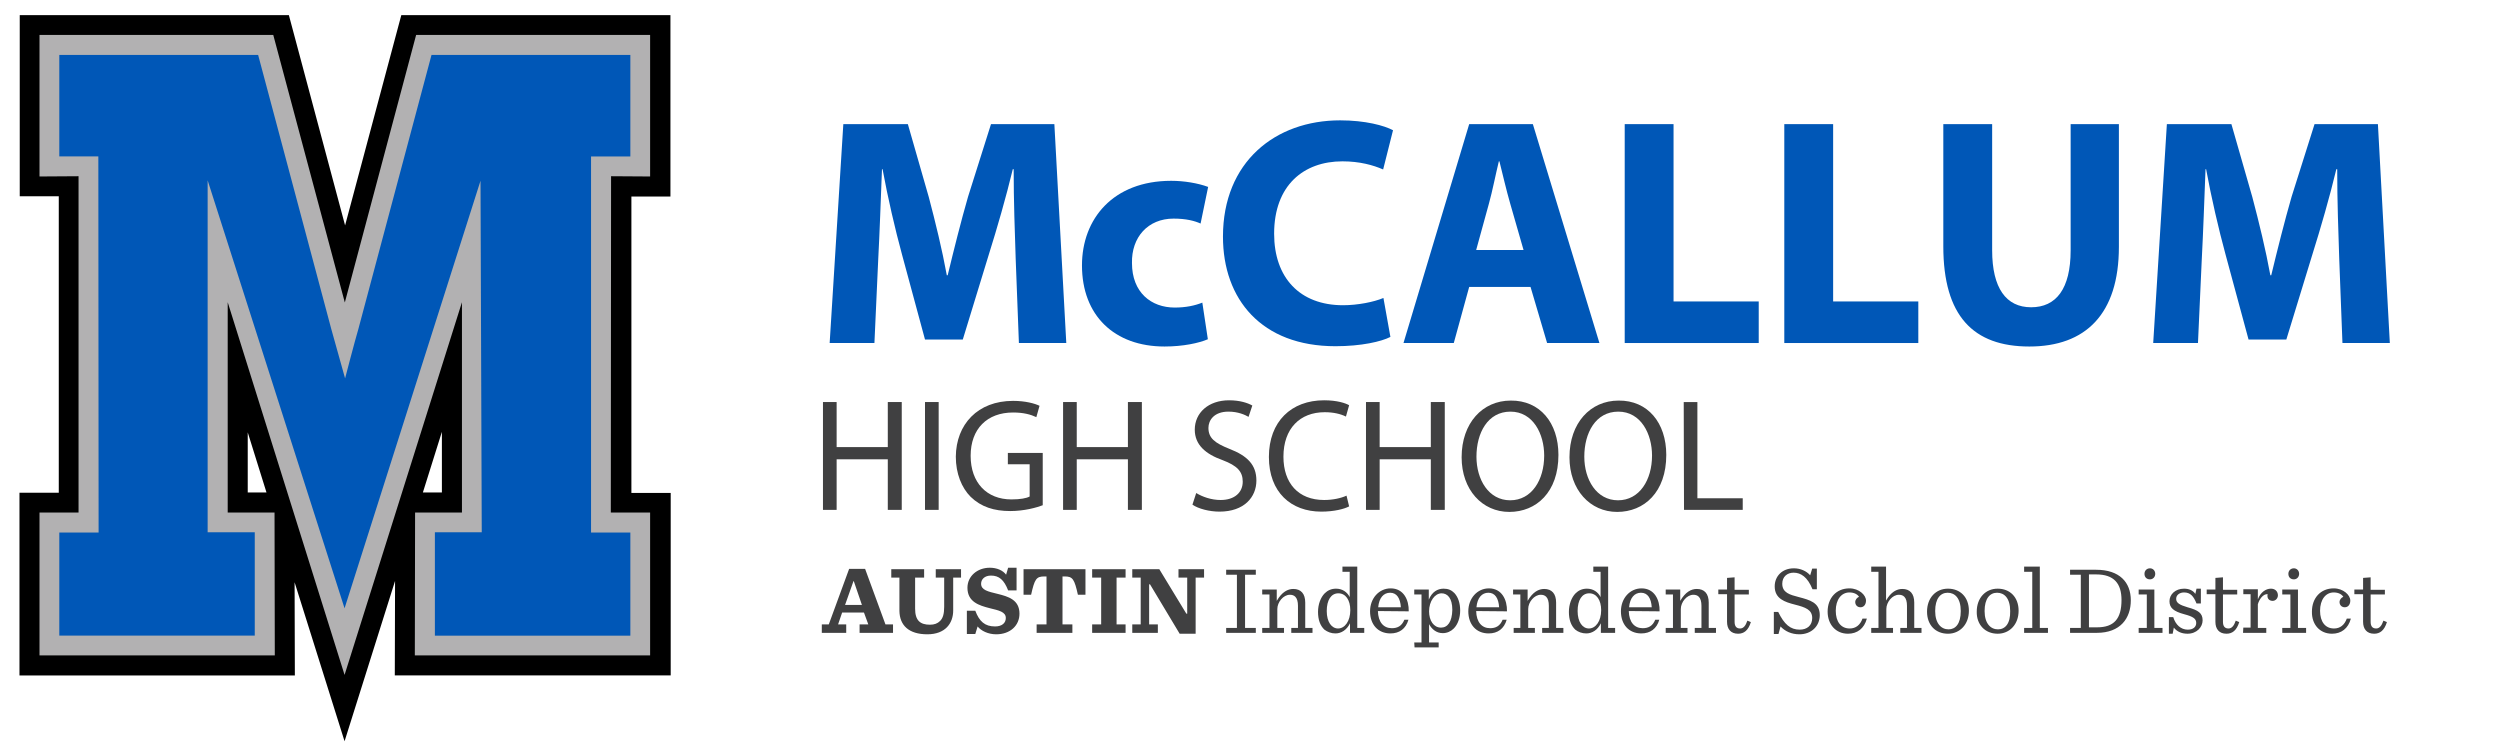
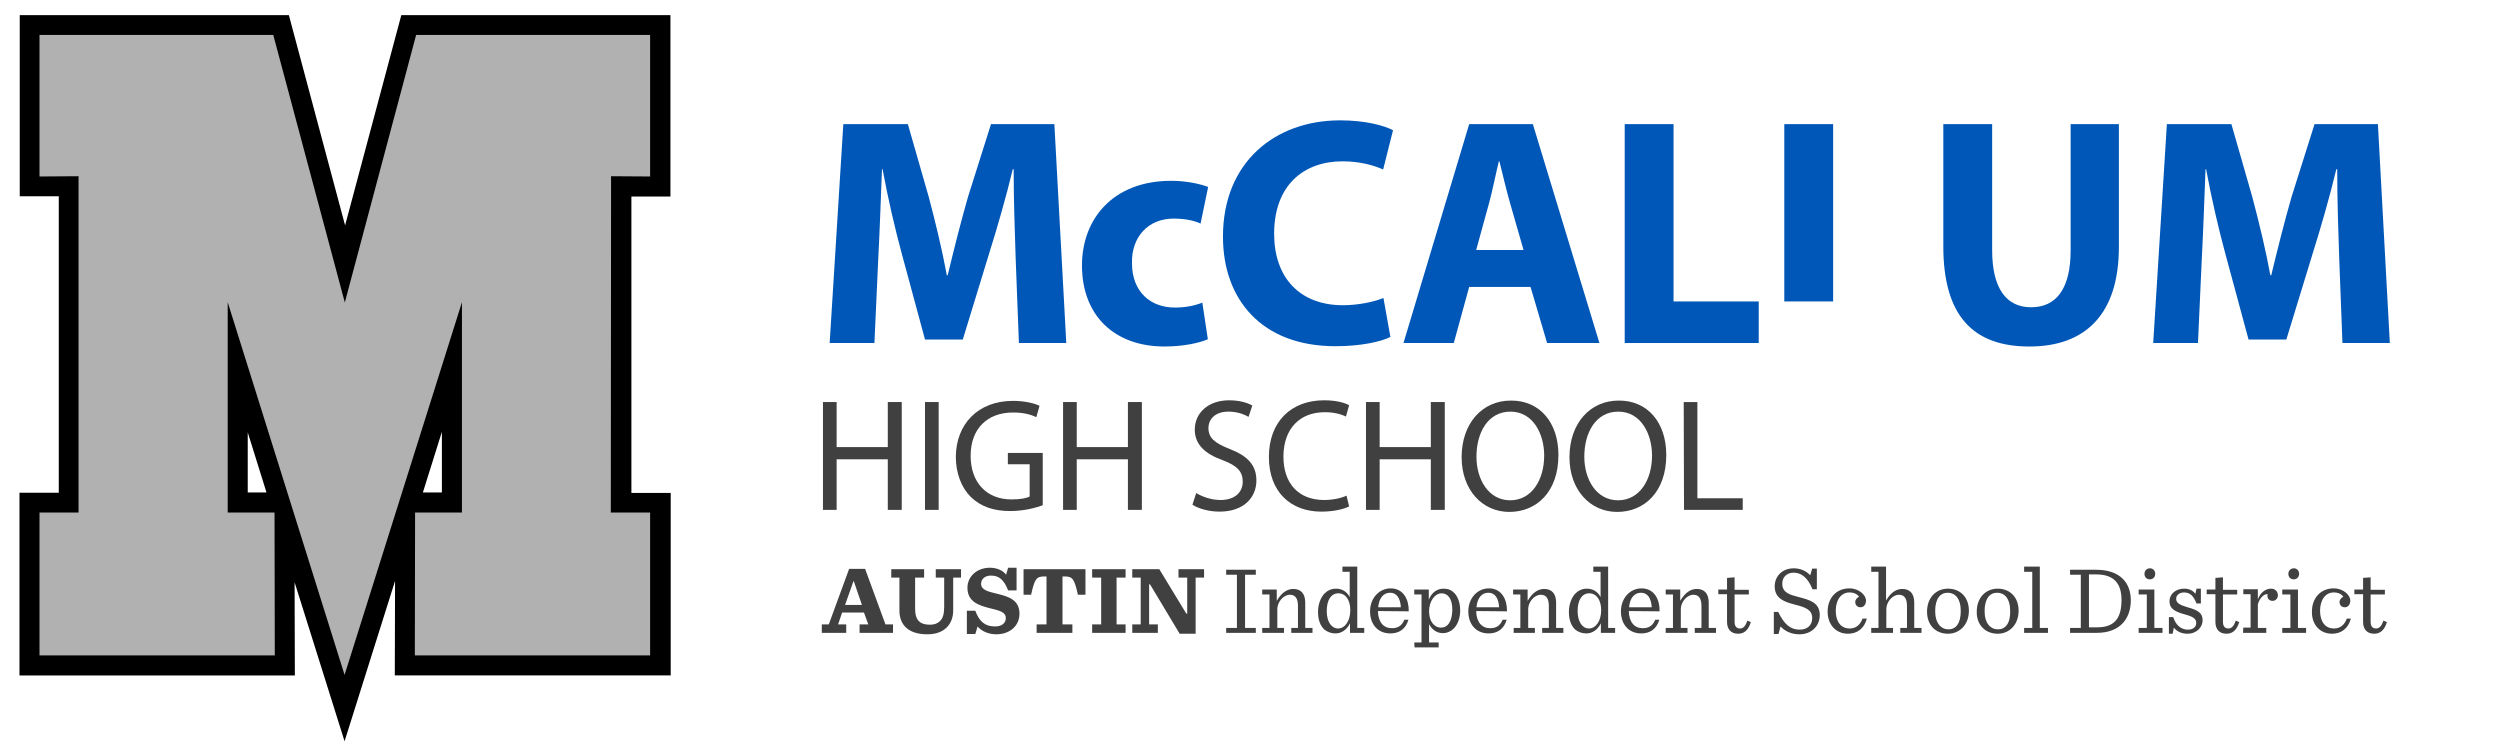
<svg xmlns="http://www.w3.org/2000/svg" id="base" version="1.1" viewBox="0 0 860 260">
  <defs>
    <style>
      .st0 {
        fill: #0057b7;
      }

      .st1 {
        fill: #b2b1b2;
      }

      .st2 {
        fill: #c4b582;
      }

      .st2, .st3 {
        display: none;
      }

      .st4 {
        fill: #404041;
      }

      .st3 {
        fill: #19335e;
      }
    </style>
  </defs>
  <g id="text">
    <g>
      <g>
        <path class="st2" d="M1046.8,179.4h22.5v-4.4h-17.2v-36h-5.2v40.4h-.1ZM1020.5,142.7c8.7,0,12.9,8.4,12.9,16.4,0,9.2-4.7,16.8-12.9,16.8s-12.9-7.7-12.9-16.3,4.3-16.9,12.9-16.9M1020.7,138.4c-10.8,0-18.7,8.4-18.7,21.2s7.5,20.5,18.1,20.5,18.7-7.4,18.7-21.3c.1-11.9-7-20.4-18.1-20.4M978.1,142.7c8.7,0,12.9,8.4,12.9,16.4,0,9.2-4.7,16.8-12.9,16.8s-12.9-7.7-12.9-16.3c-.1-9,4.2-16.9,12.9-16.9M978.3,138.4c-10.8,0-18.7,8.4-18.7,21.2s7.5,20.5,18.1,20.5,18.7-7.4,18.7-21.3c0-11.9-7.1-20.4-18.1-20.4M921.7,139.1v40.4h5.2v-18.9h19.5v18.9h5.3v-40.4h-5.3v16.9h-19.5v-16.9h-5.2ZM912.9,174c-2.1,1-5.3,1.7-8.5,1.7-9.8,0-15.5-6.3-15.5-16.2,0-10.6,6.3-16.6,15.7-16.6,3.4,0,6.2.7,8.1,1.7l1.3-4.3c-1.4-.7-4.5-1.8-9.6-1.8-12.5,0-21.1,8.6-21.1,21.2s8.6,20.4,19.9,20.4c4.9,0,8.7-1,10.7-1.9l-1-4.2ZM853,177.4c2.2,1.4,6.4,2.6,10.3,2.6,9.5,0,14.1-5.4,14.1-11.6s-3.5-9.2-10.3-11.9c-5.6-2.2-8-4-8-7.8,0-2.8,2.1-6,7.6-6,3.7,0,6.3,1.2,7.7,1.9l1.4-4.3c-1.8-1-4.8-2-8.9-2-7.8,0-13.1,4.7-13.1,11,0,5.7,4.1,9.1,10.7,11.4,5.4,2.1,7.6,4.3,7.6,8,0,4.1-3.1,6.9-8.4,6.9-3.6,0-7-1.2-9.3-2.6l-1.4,4.4ZM802.2,139.1v40.4h5.2v-18.9h19.5v18.9h5.3v-40.4h-5.3v16.9h-19.5v-16.9h-5.2ZM793,158.2h-13.3v4.2h8.2v12c-1.2.6-3.5,1.1-6.9,1.1-9.4,0-15.6-6-15.6-16.3s6.4-16.2,16.2-16.2c4.1,0,6.8.8,8.9,1.7l1.3-4.3c-1.7-.8-5.4-1.9-10.1-1.9-13.5,0-21.8,8.8-21.9,20.8,0,6.3,2.2,11.7,5.6,15,4,3.8,9,5.3,15.1,5.3,5.4,0,10.1-1.4,12.4-2.2l.1-19.2h0ZM746.8,179.4h5.2v-40.4h-5.2v40.4ZM706.5,139.1v40.4h5.2v-18.9h19.5v18.9h5.3v-40.4h-5.3v16.9h-19.5v-16.9h-5.2ZM684.1,156.2h-15.7v-12.8h16.6v-4.4h-21.8v40.4h22.7v-4.4h-17.5v-14.5h15.7v-4.3ZM654,158.2h-13.3v4.2h8.2v12c-1.2.6-3.5,1.1-6.9,1.1-9.4,0-15.6-6-15.6-16.3s6.4-16.2,16.2-16.2c4.1,0,6.8.8,8.9,1.7l1.3-4.3c-1.7-.8-5.4-1.9-10.1-1.9-13.5,0-21.8,8.8-21.9,20.8,0,6.3,2.2,11.7,5.6,15,4,3.8,9,5.3,15.1,5.3,5.4,0,10.1-1.4,12.4-2.2l.1-19.2h0ZM613.6,156.2h-15.7v-12.8h16.6v-4.4h-21.8v40.4h22.7v-4.4h-17.5v-14.5h15.7v-4.3ZM563.2,179.4h22.5v-4.4h-17.2v-36h-5.2l-.1,40.4h0ZM533.8,179.4h22.5v-4.4h-17.2v-36h-5.2l-.1,40.4h0ZM507.4,142.7c8.7,0,12.9,8.4,12.9,16.4,0,9.2-4.7,16.8-12.9,16.8s-12.9-7.7-12.9-16.3,4.3-16.9,12.9-16.9M507.7,138.4c-10.8,0-18.7,8.4-18.7,21.2s7.5,20.5,18.1,20.5,18.7-7.4,18.7-21.3c0-11.9-7.1-20.4-18.1-20.4M483.8,174c-2.1,1-5.3,1.7-8.5,1.7-9.8,0-15.5-6.3-15.5-16.2,0-10.6,6.3-16.6,15.7-16.6,3.4,0,6.2.7,8.1,1.7l1.3-4.3c-1.4-.7-4.5-1.8-9.6-1.8-12.5,0-21.1,8.6-21.1,21.2s8.6,20.4,19.9,20.4c4.9,0,8.7-1,10.7-1.9l-1-4.2ZM424.6,179.4v-17.2l13.5-23.2h-5.9l-5.8,11.1c-1.6,3.1-2.9,5.7-4.1,8.3h-.1c-1.3-2.8-2.5-5.3-4-8.3l-5.7-11.1h-5.9l12.8,23.2v17.1l5.2.1h0ZM385.9,179.4h22.5v-4.4h-17.2v-36h-5.2l-.1,40.4h0ZM357.7,143.3c.8-.2,2.6-.5,5.1-.5,5.5.1,9.3,2.3,9.3,7.5,0,4.6-3.5,7.7-9.1,7.7h-5.3v-14.7ZM352.5,179.4h5.2v-17.5h4.9c4.7.2,6.9,2.3,8.1,7.8,1.1,5,2,8.5,2.7,9.6h5.4c-.8-1.6-1.8-5.4-3.1-11.1-1-4.2-2.8-7.1-5.9-8.1v-.1c4.3-1.4,7.6-5,7.6-10.3,0-3.1-1.1-5.9-3.2-7.7-2.5-2.3-6.1-3.3-11.7-3.3-3.6,0-7.4.3-10,.8v39.9ZM322.3,162.7l4-11.7c.8-2.5,1.4-4.9,2-7.3h.1c.6,2.3,1.2,4.7,2.1,7.4l4,11.6h-12.2ZM335.5,166.7l4.3,12.7h5.6l-13.8-40.4h-6.3l-13.7,40.4h5.4l4.2-12.7h14.3ZM304.9,156.2h-15.7v-12.8h16.6v-4.4h-21.8v40.4h22.7v-4.4h-17.5v-14.5h15.7v-4.3Z" />
        <path class="st4" d="M812.9,198.8v4h-3v1.6h3v9.5c0,2.5,1.3,4.1,3.8,4.1,2,0,3.5-1.1,4.4-4l-1.2-.5c-.6,1.8-1.4,2.7-2.5,2.7-1.3,0-1.9-.8-1.9-2.3v-9.4h4.9v-1.6h-4.9v-4.3l-2.6.2ZM802.2,218c3.2,0,5.6-1.8,6.5-5.2h-1.4c-.8,2.2-2.3,3.4-4.4,3.4-3,0-4.8-2.3-4.8-6.1s1.9-6.3,4.7-6.3c1.7,0,2.8.7,3.3,1.5-.7.3-1.3,1-1.3,1.8,0,1,.7,1.8,1.8,1.8,1.2,0,1.9-1,1.9-2.3,0-1.9-2.4-4.2-5.7-4.2-4.5,0-7.5,3.3-7.5,8-.1,4.4,2.7,7.6,6.9,7.6M785.1,217.7h8.2v-1.7h-2.8v-13.2h-5.4v1.7h2.8v11.5h-2.8v1.7ZM789.1,199.3c1,0,1.8-.8,1.8-1.9s-.8-1.9-1.8-1.9c-1.1,0-1.9.8-1.9,1.9,0,1.2.8,1.9,1.9,1.9M771.6,217.7h8v-1.7h-2.9v-8.1c.4-1.6,1.8-3.7,3.4-3.5-.1.2-.1.4-.1.6,0,1.1.8,1.7,1.8,1.7s1.8-.9,1.8-1.9c0-1.3-.9-2.3-2.4-2.3-1.7,0-3.6,1.2-4.5,3.7v-3.5h-5v1.7h2.5v11.5h-2.5l-.1,1.8h0ZM762.1,198.8v4h-3v1.6h3v9.5c0,2.5,1.3,4.1,3.8,4.1,2,0,3.5-1.1,4.4-4l-1.2-.5c-.6,1.8-1.4,2.7-2.5,2.7-1.3,0-1.9-.8-1.9-2.3v-9.4h4.9v-1.6h-4.9v-4.3l-2.6.2ZM745.9,218h1.5l.4-2.1c1,1.3,2.6,2.1,4.7,2.1,3.2,0,5.2-2.3,5.2-4.6,0-2.5-1.5-3.5-5.2-4.5-2.7-.8-3.9-1.5-3.9-2.9s1.3-2.2,2.7-2.2c2.2,0,3.3,1.3,4.3,3.8h1.5v-5.1h-1.5l-.4,1.8c-.8-1.2-2.2-1.8-3.9-1.8-3,0-5,2-5,4.3s1.4,3.5,5.1,4.5c3,.8,4.1,1.5,4.1,3,0,1.4-1.1,2.3-2.9,2.3-2.4,0-4.2-1.7-5-4.3h-1.5v5.7h-.2ZM735.7,217.7h8.2v-1.7h-2.8v-13.2h-5.4v1.7h2.8v11.5h-2.8v1.7ZM739.6,199.3c1,0,1.8-.8,1.8-1.9s-.8-1.9-1.8-1.9c-1.1,0-1.9.8-1.9,1.9,0,1.2.8,1.9,1.9,1.9M718.6,215.9v-18.3h2.5c6.1,0,8.7,3.1,8.7,8.8,0,6.5-2.6,9.4-8.4,9.4h-2.8v.1ZM712.1,217.7h9.2c8.1,0,11.7-5,11.7-11.2s-3.9-10.5-11.9-10.5h-9v1.7h3.7v18.3h-3.7v1.7ZM696.3,217.7h8.2v-1.7h-2.8v-21.1h-5.4v1.8h2.8v19.3h-2.8v1.7ZM687.3,216.5c-2.5,0-4.6-2-4.6-6.3s1.8-6.3,4.3-6.3,4.5,1.9,4.5,6.3c.1,4.3-1.7,6.3-4.2,6.3M687.2,218c4.1,0,7.2-3.2,7.2-7.9s-3-7.6-7.2-7.6-7.2,3.2-7.2,7.9c-.1,4.5,2.9,7.6,7.2,7.6M670.3,216.5c-2.5,0-4.6-2-4.6-6.3s1.8-6.3,4.3-6.3,4.5,1.9,4.5,6.3-1.8,6.3-4.2,6.3M670.1,218c4.1,0,7.2-3.2,7.2-7.9s-3-7.6-7.2-7.6-7.2,3.2-7.2,7.9,3,7.6,7.2,7.6M643.9,217.7h7.3v-1.7h-2.3v-6.5c0-2.4,2.1-4.9,4.3-4.9.8,0,1.4.2,1.9.7.6.6.9,1.7.9,3.1v7.6h-2.3v1.7h7.3v-1.7h-2.5v-8.7c0-3.1-1.5-4.7-4.1-4.7-1.9,0-3.9,1-5.6,4v-11.7h-5.1v1.8h2.5v19.3h-2.5v1.7h.2ZM635.7,218c3.2,0,5.6-1.8,6.5-5.2h-1.5c-.8,2.2-2.3,3.4-4.4,3.4-3,0-4.8-2.3-4.8-6.1s1.9-6.3,4.7-6.3c1.7,0,2.8.7,3.3,1.5-.7.3-1.3,1-1.3,1.8,0,1,.7,1.8,1.8,1.8,1.2,0,1.9-1,1.9-2.3,0-1.9-2.4-4.2-5.7-4.2-4.5,0-7.5,3.3-7.5,8,0,4.4,2.8,7.6,7,7.6M610.2,218.1h1.6l.7-2.6c1.6,1.7,3.8,2.7,6.5,2.7,4.1,0,7-2.8,7-6.6,0-4.3-3.4-5.2-7.2-6.2-3.1-.8-5.7-1.5-5.7-4.6,0-2.4,1.7-3.8,3.9-3.8,2.5,0,4.8,1.5,6.5,5.7h1.5v-7.1h-1.6l-.7,2.3c-1.3-1.5-3.4-2.4-5.6-2.4-4.1,0-6.6,2.8-6.6,6.2,0,4.3,3.5,5.4,7,6.3,3.5.9,5.9,1.7,5.9,4.6,0,2.6-1.8,4-4.3,4-3.2,0-5.3-1.8-7.4-6.1h-1.5v7.6h0ZM594.1,198.8v4h-3v1.6h3v9.5c0,2.5,1.3,4.1,3.8,4.1,2,0,3.5-1.1,4.4-4l-1.2-.5c-.6,1.8-1.4,2.7-2.5,2.7-1.3,0-1.9-.8-1.9-2.3v-9.4h4.9v-1.6h-4.9v-4.3l-2.6.2ZM573.2,217.7h7.3v-1.7h-2.3v-6.5c0-2.4,2.1-4.9,4.3-4.9.8,0,1.4.2,1.9.7.6.6.9,1.7.9,3.1v7.6h-2.3v1.7h7.3v-1.7h-2.5v-8.7c0-3.1-1.5-4.7-4.1-4.7-1.9,0-3.9,1-5.7,4.1v-3.9h-5v1.7h2.5v11.5h-2.5v1.7h.2ZM564.5,203.9c2.3,0,3.5,1.9,3.7,5h-7.8c.3-3.3,1.9-5,4.1-5M570.9,210.3c.1-4-1.8-7.9-6.2-7.9-4,0-7.1,3.4-7.1,7.9s2.7,7.6,7,7.6c3.1,0,5.3-1.6,6.2-4.7h-1.4c-.9,2.2-2.4,2.9-4.3,2.9-2.8,0-4.7-2-4.8-5.9l10.6.1h0ZM546.6,216.2c-2.2,0-3.9-2.2-3.9-6s1.5-6.1,4-6.1,4.1,2.3,4.1,5.8c0,3.8-1.9,6.3-4.2,6.3M545.7,217.9c2,0,3.9-1.2,5-3.5v3.3h4.9v-1.7h-2.4v-21.1h-5.1v1.8h2.5v8.7c-.9-1.8-2.6-2.9-4.7-2.9-1.6,0-2.9.6-3.9,1.6-1.4,1.4-2.3,3.8-2.3,6.4s.7,4.7,2.2,6.1c1,.8,2.3,1.3,3.8,1.3M520.7,217.7h7.3v-1.7h-2.3v-6.5c0-2.4,2.1-4.9,4.3-4.9.8,0,1.4.2,1.9.7.6.6.9,1.7.9,3.1v7.6h-2.3v1.7h7.3v-1.7h-2.5v-8.7c0-3.1-1.5-4.7-4.1-4.7-1.9,0-3.9,1-5.7,4.1v-3.9h-5v1.7h2.5v11.5h-2.3v1.7ZM512,203.9c2.3,0,3.5,1.9,3.7,5h-7.8c.3-3.3,1.9-5,4.1-5M518.4,210.3c.1-4-1.8-7.9-6.2-7.9-4,0-7.1,3.4-7.1,7.9s2.7,7.6,7,7.6c3.1,0,5.3-1.6,6.2-4.7h-1.4c-.9,2.2-2.4,2.9-4.3,2.9-2.8,0-4.7-2-4.8-5.9l10.6.1h0ZM486.6,222.7h8.3v-1.7h-3.3v-6.3c.9,1.7,2.5,3.1,4.7,3.1,1.5,0,2.8-.6,3.8-1.6,1.4-1.4,2.2-3.7,2.2-6.2s-.7-4.6-2-6c-1-1-2.1-1.5-3.7-1.5-2.1,0-4,1.1-5.1,3.8v-3.5h-5v1.7h2.5v16.5h-2.5l.1,1.7h0ZM495.7,215.9c-2.5,0-4.1-2.4-4.1-5.6,0-3.5,2-6.2,4.3-6.2,2,0,3.7,1.6,3.7,5.7-.1,4.1-1.6,6.1-3.9,6.1M478.2,203.9c2.3,0,3.5,1.9,3.7,5h-7.8c.3-3.3,1.9-5,4.1-5M484.6,210.3c.1-4-1.8-7.9-6.2-7.9-4,0-7.1,3.4-7.1,7.9s2.7,7.6,7,7.6c3.1,0,5.3-1.6,6.2-4.7h-1.4c-.9,2.2-2.4,2.9-4.3,2.9-2.8,0-4.7-2-4.8-5.9l10.6.1h0ZM460.3,216.2c-2.2,0-3.9-2.2-3.9-6s1.5-6.1,4-6.1,4.1,2.3,4.1,5.8c0,3.8-1.9,6.3-4.2,6.3M459.4,217.9c2,0,3.9-1.2,5-3.5v3.3h4.9v-1.7h-2.4v-21.1h-5.1v1.8h2.5v8.7c-.9-1.8-2.6-2.9-4.7-2.9-1.6,0-2.9.6-3.9,1.6-1.4,1.4-2.3,3.8-2.3,6.4s.7,4.7,2.2,6.1c1.1.8,2.3,1.3,3.8,1.3M434.4,217.7h7.3v-1.7h-2.3v-6.5c0-2.4,2.1-4.9,4.3-4.9.8,0,1.4.2,1.9.7.6.6.9,1.7.9,3.1v7.6h-2.3v1.7h7.3v-1.7h-2.5v-8.7c0-3.1-1.5-4.7-4.1-4.7-1.9,0-3.9,1-5.7,4.1v-3.9h-5v1.7h2.5v11.5h-2.5v1.7h.2ZM421.8,217.7h10.2v-1.7h-3.7v-18.3h3.7v-1.7h-10.2v1.7h3.7v18.3h-3.7v1.7ZM405.8,218h5.5v-19.3h2.9v-2.9h-8.8v2.9h3v12.4h-.3l-9.3-15.3h-9.3v2.9h2.9v16.1h-2.9v2.9h8.8v-2.9h-3v-13.8h.3l10.2,17ZM375.7,217.7h11.5v-2.9h-3.1v-16.1h3.1v-2.9h-11.5v2.9h3.1v16.1h-3.1v2.9ZM356.6,217.7h12.3v-2.9h-3.4v-16.5h.8c2.7,0,3.3.9,4.5,6.3h2.6v-8.8h-21.3v8.8h2.6c1.2-5.4,1.8-6.3,4.5-6.3h.8v16.5h-3.4v2.9h0ZM332.6,218.1h2.9l.8-2.6c1.2,1.5,3.6,2.7,6.4,2.7,4.8,0,8-3,8-7.1,0-4.8-3.9-5.9-7.5-6.8-3.3-.8-5.7-1.3-5.7-3.5,0-1.5,1.2-2.8,3.4-2.8,2.8,0,4.5,1.5,5.9,5.1h2.9v-7.8h-2.9l-.7,2.4c-1.1-1.5-3.2-2.4-5.6-2.4-4.3,0-7.7,2.9-7.7,6.9,0,4.9,4.1,6.1,7.6,7,3.3.8,5.6,1.3,5.6,3.4,0,1.7-1.3,2.9-3.7,2.9-3.5,0-5.4-1.7-6.8-5.4h-2.9v8h0ZM319,218.2c6.2,0,8.9-3.8,8.9-8.2v-11.3h2.7v-2.9h-8.7v2.9h2.9v10c0,2.4-.4,3.9-1.4,4.9-.9.9-2,1.3-3.5,1.3-3.3,0-5.1-1.4-5.1-5.5v-10.7h3.1v-2.9h-11.3v2.9h2.8v11.5c.1,4.9,3.2,8,9.6,8M293.6,199.9h.1l2.8,8.2h-5.8l2.9-8.2ZM298.7,214.8h-3v2.9h11.5v-2.9h-2.6l-7-19.1h-5.5l-7,19.1h-2.4v2.9h8.4v-2.9h-2.8l1.4-4.1h7.5l1.5,4.1Z" />
        <path class="st3" d="M563.3,115.2c4.5,2.5,13.6,4.9,22.9,4.9,22.2,0,32.6-11.5,32.6-25,0-11.4-6.7-18.8-21-24.1-10.4-4-15-6.2-15-11.4,0-4.2,3.8-7.8,11.7-7.8s13.7,2.3,16.9,3.8l4.1-14.7c-4.8-2.2-11.5-4.1-20.6-4.1-19,0-30.5,10.5-30.5,24.3,0,11.7,8.7,19.2,22.2,23.8,9.7,3.5,13.5,6.3,13.5,11.4s-4.4,8.7-12.8,8.7c-7.8,0-15.3-2.5-20.2-5l-3.8,15.2ZM498.1,118.9v-24.3c0-13.2-.2-24.5-.7-35.2l.4-.1c4,9.5,9.2,19.9,14,28.5l17.2,31.1h19.2V38.2h-16.8v23.6c0,12.1.4,23,1.6,33.6h-.4c-3.6-9.1-8.4-19.2-13.2-27.7l-16.7-29.5h-21.3v80.7s16.7,0,16.7,0ZM444.9,118.9h18.3V38.2h-18.3v80.7ZM368.9,118.9h18.1v-26.3l6.9-8.5,19.8,34.8h21.3l-28.1-46.3,26.7-34.4h-22.4l-18.3,26.8c-1.8,2.9-3.7,5.7-5.5,8.9h-.4v-35.7h-18.1v80.7ZM309.4,84.6l4.8-17.1c1.3-4.7,2.5-10.8,3.7-15.6h.2c1.2,4.8,2.6,10.8,4.1,15.6l5,17.1h-17.8ZM329.9,98.2l6.2,20.7h19.6l-25-80.7h-23.9l-24.7,80.7h18.9l5.7-20.7h23.2Z" />
      </g>
      <g>
        <path class="st0" d="M349.4,89.2c-.3-9.1-.7-20-.7-31h-.3c-2.3,9.6-5.4,20.3-8.2,29.2l-9,29.4h-13l-7.9-29.2c-2.4-8.8-4.9-19.6-6.7-29.4h-.2c-.4,10.2-.8,21.8-1.3,31.2l-1.3,28.6h-15.4l4.7-75.3h22.2l7.2,25.1c2.3,8.7,4.6,18.1,6.2,26.9h.3c2.1-8.7,4.6-18.7,7-27l7.9-25h21.8l4.1,75.3h-16.3l-1.1-28.8Z" />
        <path class="st0" d="M415.5,116.7c-3,1.3-8.5,2.5-14.9,2.5-17.3,0-28.4-10.7-28.4-27.9,0-16,10.7-29.1,30.7-29.1,4.4,0,9.2.8,12.7,2.1l-2.6,12.6c-2-.9-4.9-1.7-9.3-1.7-8.8,0-14.5,6.4-14.3,15.3,0,10.1,6.6,15.3,14.7,15.3,3.9,0,7-.7,9.5-1.7l1.9,12.6Z" />
        <path class="st0" d="M478.3,115.9c-3.1,1.6-10,3.2-18.9,3.2-25.5,0-38.7-16.2-38.7-37.7,0-25.7,18-40,40.3-40,8.7,0,15.2,1.8,18.2,3.4l-3.4,13.5c-3.4-1.5-8.1-2.8-14-2.8-13.3,0-23.5,8.2-23.5,24.9,0,15.1,8.8,24.6,23.7,24.6,5,0,10.6-1.1,13.9-2.5l2.4,13.4Z" />
        <path class="st0" d="M505.4,98.7l-5.3,19.3h-17.3l22.6-75.3h21.9l22.9,75.3h-18l-5.7-19.3h-21.1ZM524.1,86l-4.6-16c-1.3-4.5-2.6-10.1-3.7-14.5h-.2c-1.1,4.5-2.2,10.2-3.4,14.5l-4.4,16h16.3Z" />
        <path class="st0" d="M558.9,42.7h16.8v61h29.3v14.3h-46.1V42.7Z" />
-         <path class="st0" d="M613.8,42.7h16.8v61h29.3v14.3h-46.1V42.7Z" />
+         <path class="st0" d="M613.8,42.7h16.8v61h29.3h-46.1V42.7Z" />
        <path class="st0" d="M685.3,42.7v43.4c0,13,4.8,19.6,13.4,19.6s13.6-6.3,13.6-19.6v-43.4h16.6v42.2c0,23.2-11.5,34.3-30.8,34.3s-29.6-10.5-29.6-34.5v-42s16.8,0,16.8,0Z" />
        <path class="st0" d="M804.7,89.2c-.3-9.1-.7-20-.7-31h-.3c-2.3,9.6-5.4,20.3-8.2,29.2l-9,29.4h-13l-7.9-29.2c-2.4-8.8-4.9-19.6-6.7-29.4h-.2c-.4,10.2-.8,21.8-1.3,31.2l-1.3,28.6h-15.4l4.7-75.3h22.2l7.2,25.1c2.3,8.7,4.6,18.1,6.2,26.9h.3c2.1-8.7,4.6-18.7,7-27l7.9-25h21.8l4.1,75.3h-16.3l-1.1-28.8Z" />
      </g>
    </g>
    <g>
      <path class="st4" d="M287.8,138.3v15.5h17.6v-15.5h4.8v37.1h-4.8v-17.4h-17.6v17.4h-4.7v-37.1h4.7Z" />
      <path class="st4" d="M322.9,138.3v37.1h-4.7v-37.1h4.7Z" />
      <path class="st4" d="M358.7,173.8c-2.1.8-6.3,2-11.2,2-5.5,0-10-1.4-13.6-4.9-3.1-3.1-5.1-8-5.1-13.8.1-11.1,7.5-19.2,19.7-19.2,4.2,0,7.5.9,9.1,1.7l-1.1,3.9c-1.9-.9-4.4-1.6-8-1.6-8.9,0-14.6,5.6-14.6,14.9s5.6,15,14,15c3.1,0,5.2-.4,6.3-1v-11.1h-7.5v-3.9h12v18Z" />
      <path class="st4" d="M370.4,138.3v15.5h17.6v-15.5h4.8v37.1h-4.8v-17.4h-17.6v17.4h-4.7v-37.1h4.7Z" />
      <path class="st4" d="M411.5,169.6c2.1,1.3,5.2,2.4,8.4,2.4,4.8,0,7.6-2.6,7.6-6.3,0-3.5-1.9-5.5-6.9-7.4-5.9-2.1-9.6-5.3-9.6-10.5,0-5.8,4.7-10.1,11.8-10.1,3.7,0,6.4.9,8,1.8l-1.3,3.9c-1.2-.7-3.6-1.8-6.9-1.8-5,0-6.9,3-6.9,5.6,0,3.5,2.2,5.2,7.2,7.2,6.2,2.4,9.3,5.5,9.3,10.9,0,5.7-4.2,10.7-12.7,10.7-3.5,0-7.3-1-9.3-2.4l1.3-4Z" />
      <path class="st4" d="M464.1,174.2c-1.7.9-5.2,1.8-9.6,1.8-10.3,0-18-6.6-18-18.8s7.7-19.5,19-19.5c4.5,0,7.4,1,8.6,1.7l-1.1,3.9c-1.8-.9-4.3-1.5-7.3-1.5-8.5,0-14.2,5.6-14.2,15.3,0,9.1,5.1,14.9,14,14.9,2.9,0,5.8-.6,7.7-1.5l.9,3.7Z" />
      <path class="st4" d="M474.6,138.3v15.5h17.6v-15.5h4.8v37.1h-4.8v-17.4h-17.6v17.4h-4.7v-37.1h4.7Z" />
      <path class="st4" d="M536.1,156.5c0,12.8-7.6,19.6-16.9,19.6s-16.4-7.6-16.4-18.8c0-11.8,7.2-19.5,16.9-19.5,10-.1,16.4,7.6,16.4,18.7ZM507.9,157.1c0,7.9,4.2,15,11.6,15s11.7-7,11.7-15.4c0-7.4-3.8-15.1-11.6-15.1s-11.7,7.3-11.7,15.5Z" />
      <path class="st4" d="M573.2,156.5c0,12.8-7.6,19.6-16.9,19.6s-16.4-7.6-16.4-18.8c0-11.8,7.2-19.5,16.9-19.5,10-.1,16.4,7.6,16.4,18.7ZM545,157.1c0,7.9,4.2,15,11.6,15s11.7-7,11.7-15.4c0-7.4-3.8-15.1-11.6-15.1s-11.7,7.3-11.7,15.5Z" />
      <path class="st4" d="M579.2,138.3h4.7v33.1h15.6v4h-20.2l-.1-37.1h0Z" />
    </g>
  </g>
  <g id="Mascot">
    <path d="M101.34,200.3l.09,32.05H6.7v-62.85h13.52v-101.98H6.79V5.2h92.58l19.34,72.34L138.05,5.2h92.58v62.4h-13.43v101.98h13.52v62.76h-94.91l.09-32.5-17.37,55.15-17.19-54.7ZM152.01,169.41v-20.86l-6.54,20.86h6.54ZM91.67,169.41l-6.45-20.68v20.68h6.45Z" />
    <polygon class="st1" points="223.64 60.71 223.64 12.01 143.15 12.01 118.62 104.05 94 12.01 13.59 12.01 13.59 60.71 27.02 60.62 27.02 176.3 13.59 176.3 13.59 225.45 94.53 225.45 94.44 176.3 78.33 176.3 78.33 103.96 118.53 232.17 118.53 232.17 158.91 103.96 158.91 176.3 142.79 176.3 142.7 225.45 223.64 225.45 223.64 176.3 210.12 176.3 210.21 60.62 223.64 60.71" />
-     <path class="st0" d="M149.6,218.65v-35.54h16.12l-.42-120.94-46.77,147.09L71.43,62.04s0,90.44,0,121.06h16.21v35.54H20.4v-35.46h13.52l-.09-129.38h-13.43V18.9h68.4l25.16,94.28,4.75,16.98s3.35-12.87,4.57-16.98c8.39-31.43,16.77-62.85,25.16-94.28h68.4v34.92h-13.52v129.38h13.52v35.46h-67.24Z" />
  </g>
</svg>